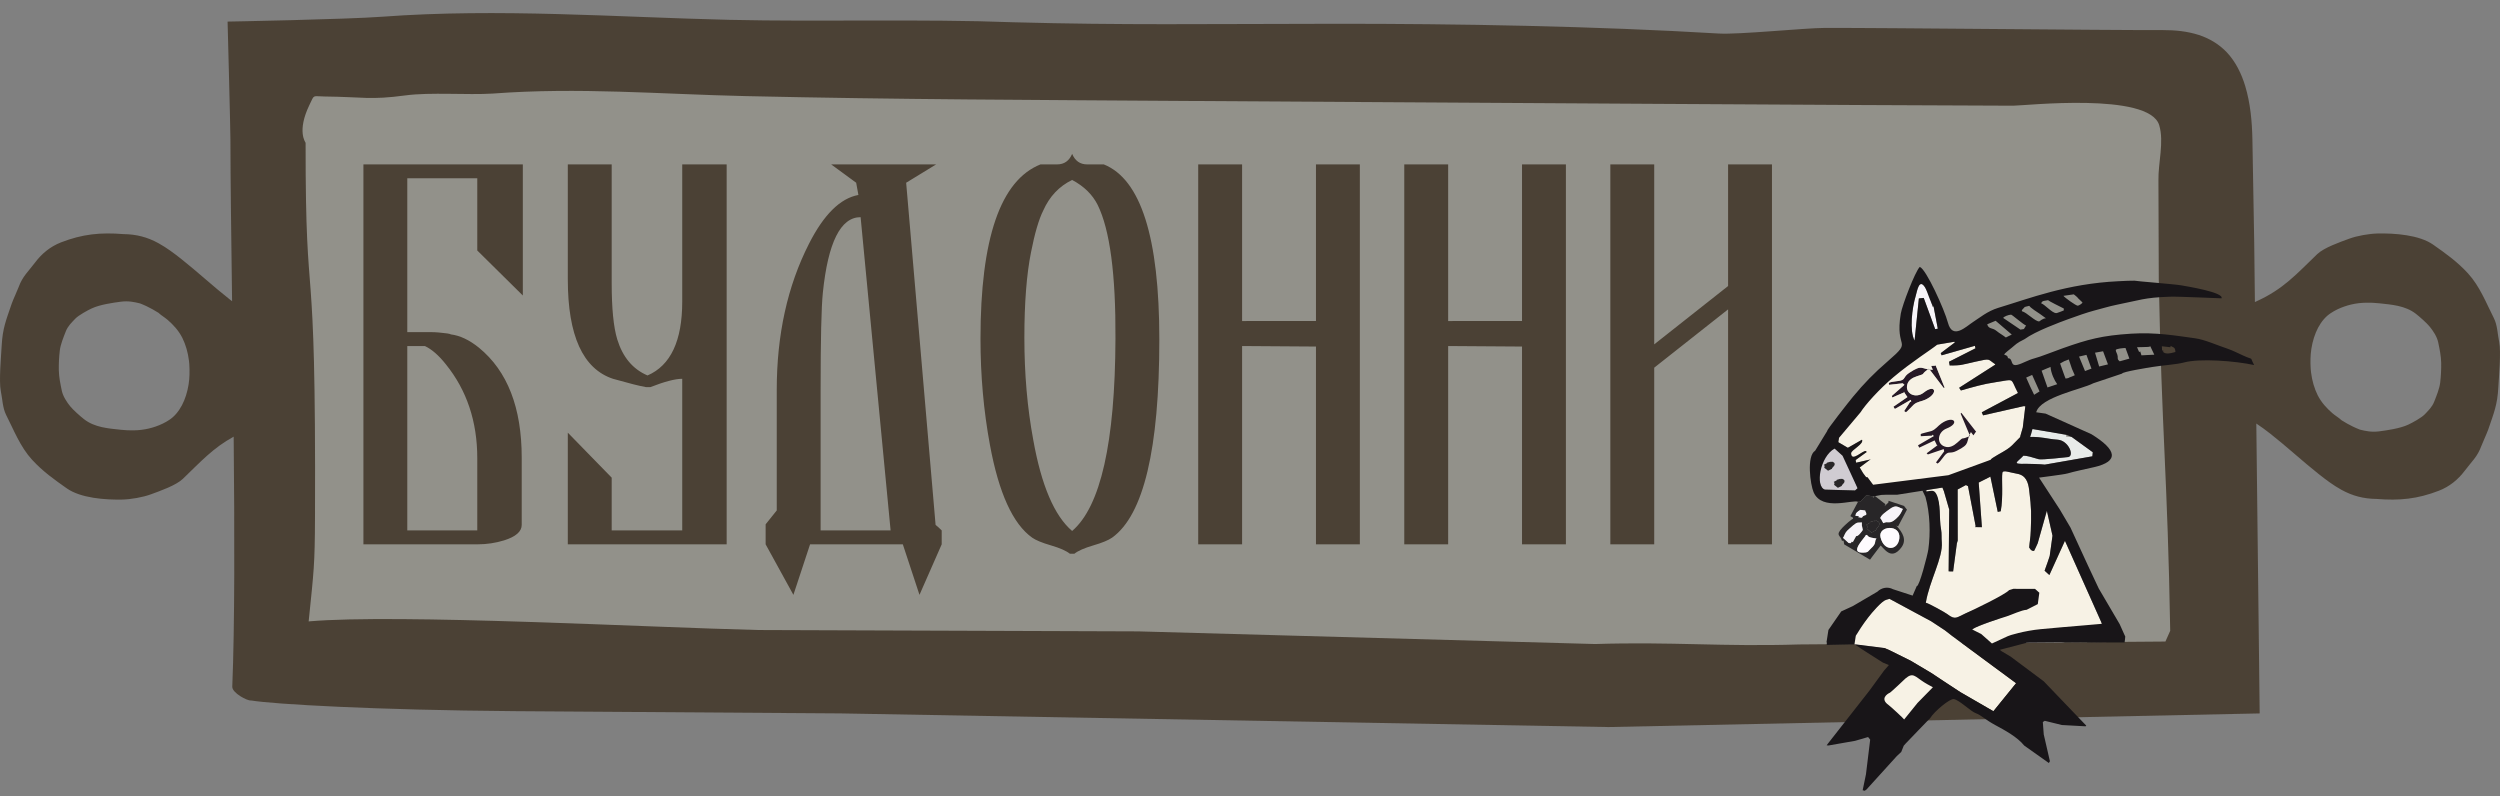
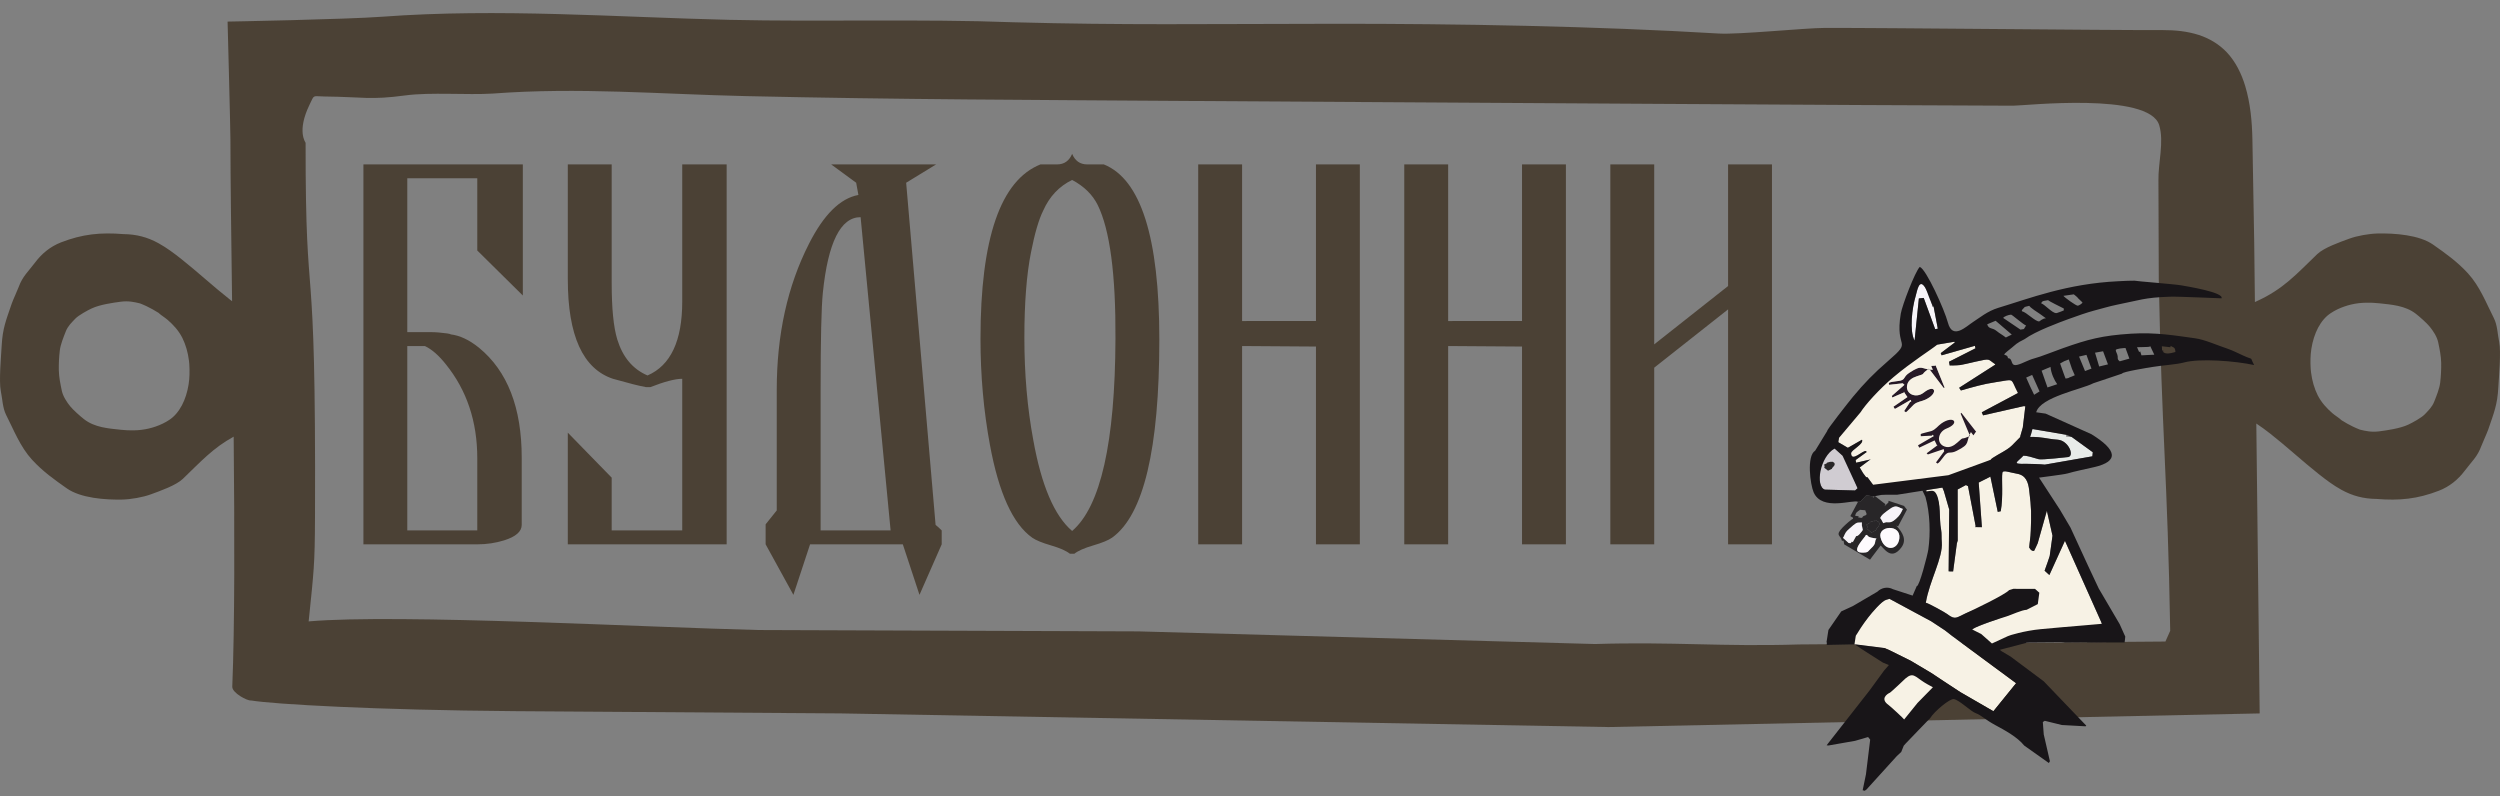
<svg xmlns="http://www.w3.org/2000/svg" width="179" height="57" viewBox="0 0 179 57" fill="none">
  <rect x="0" y="0" width="179" height="57" fill="#808080" stroke="none" />
-   <path fill-rule="evenodd" clip-rule="evenodd" d="M20.33 4.497H156.96V49.166H20.33V4.497Z" fill="#B2B09C" fill-opacity="0.361" stroke="#2B2A29" stroke-opacity="0.361" stroke-width="0.076" stroke-miterlimit="22.926" />
+   <path fill-rule="evenodd" clip-rule="evenodd" d="M20.33 4.497V49.166H20.33V4.497Z" fill="#B2B09C" fill-opacity="0.361" stroke="#2B2A29" stroke-opacity="0.361" stroke-width="0.076" stroke-miterlimit="22.926" />
  <path d="M16.631 49.166C16.613 49.611 17.712 50.194 17.977 50.154C19.609 50.423 26.831 50.839 36.86 50.919L60.169 51.08L115.168 52.057L161.793 51.081L161.552 30.325C161.899 30.553 162.231 30.8 162.556 31.054C163.737 31.982 164.835 33.003 166.011 33.936C166.529 34.346 167.063 34.747 167.645 35.069C168.454 35.515 169.247 35.714 170.157 35.724C171.799 35.856 173.088 35.732 174.629 35.134C175.383 34.841 176.002 34.337 176.477 33.704C176.972 33.044 177.381 32.71 177.66 31.945C177.745 31.713 178.073 31.001 178.153 30.767C178.56 29.569 178.813 29.002 178.88 27.737C178.917 27.029 179.088 25.185 178.942 24.489C178.825 23.925 178.819 23.284 178.556 22.768C178.021 21.72 177.557 20.498 176.703 19.568C175.925 18.721 175.108 18.148 174.219 17.521C173.222 16.817 171.457 16.692 170.242 16.718C169.632 16.731 168.77 16.881 168.2 17.092C167.55 17.332 166.402 17.727 165.911 18.198C164.409 19.641 163.497 20.694 161.575 21.569C161.536 21.586 161.494 21.606 161.451 21.628L161.402 17.383C161.357 14.915 161.314 12.448 161.272 9.98C161.247 8.698 161.128 7.399 160.759 6.166C160.49 5.28 160.079 4.429 159.442 3.749C158.886 3.163 158.191 2.749 157.425 2.5C156.605 2.238 155.739 2.153 154.882 2.155C150.412 2.165 135.136 1.989 130.649 1.999C129.227 2.003 124.495 2.486 123.075 2.401C114.289 1.874 104.368 1.693 95.437 1.703C86.074 1.713 80.438 1.807 72.551 1.594C65.993 1.344 58.769 1.573 52.208 1.42C44.202 1.232 35.677 0.58 27.369 1.197C24.773 1.39 16.295 1.546 16.295 1.546C16.297 1.622 16.497 9.174 16.498 9.951C16.503 12.954 16.558 17.06 16.617 21.567L16.444 21.433C15.263 20.505 14.165 19.484 12.989 18.551C12.47 18.14 11.937 17.74 11.354 17.418C10.546 16.971 9.753 16.773 8.843 16.762C7.201 16.631 5.912 16.755 4.371 17.353C3.617 17.646 2.998 18.15 2.523 18.782C2.028 19.442 1.619 19.777 1.34 20.542C1.255 20.774 0.927 21.485 0.847 21.719C0.44 22.918 0.187 23.485 0.12 24.749C0.083 25.458 -0.088 27.302 0.058 27.998C0.175 28.562 0.181 29.203 0.444 29.719C0.979 30.767 1.443 31.988 2.297 32.919C3.075 33.766 3.892 34.339 4.781 34.966C5.778 35.669 7.543 35.795 8.758 35.769C9.368 35.756 10.23 35.605 10.8 35.395C11.45 35.155 12.598 34.759 13.089 34.288C14.398 33.031 15.259 32.07 16.731 31.265C16.797 38.125 16.809 44.808 16.631 49.166ZM170.363 30.883C169.804 30.957 169.397 30.865 168.978 30.764C168.814 30.701 168.652 30.632 168.492 30.555C168.208 30.42 167.93 30.263 167.655 30.09C167.446 29.893 167.204 29.765 166.99 29.577C166.605 29.239 166.22 28.837 165.943 28.293C165.708 27.816 165.544 27.261 165.472 26.67C165.461 26.584 165.453 26.498 165.446 26.411C165.417 25.924 165.42 25.454 165.494 24.975C165.58 24.422 165.744 23.903 165.976 23.463C166.22 23.005 166.533 22.646 166.887 22.418C167.038 22.319 167.192 22.23 167.348 22.155C168.011 21.838 168.706 21.686 169.399 21.674C169.712 21.668 170.024 21.679 170.336 21.714C171.203 21.811 172.215 21.865 172.996 22.483C173.252 22.685 173.756 23.126 173.98 23.404C174.207 23.686 174.489 24.098 174.577 24.52C174.675 24.993 174.781 25.492 174.789 25.987C174.796 26.46 174.773 26.934 174.717 27.399C174.665 27.833 174.442 28.37 174.293 28.751C174.138 29.15 173.867 29.395 173.62 29.659C173.38 29.915 172.721 30.269 172.442 30.4C171.839 30.684 170.885 30.814 170.363 30.883ZM8.637 21.604C9.196 21.529 9.603 21.622 10.022 21.723C10.186 21.785 10.348 21.855 10.508 21.931C10.792 22.067 11.07 22.224 11.345 22.396C11.554 22.594 11.796 22.722 12.01 22.91C12.395 23.247 12.78 23.649 13.057 24.194C13.292 24.671 13.456 25.226 13.528 25.817C13.539 25.902 13.547 25.989 13.554 26.076C13.583 26.562 13.58 27.032 13.506 27.512C13.42 28.065 13.255 28.584 13.024 29.023C12.78 29.482 12.466 29.841 12.113 30.069C11.962 30.168 11.808 30.256 11.652 30.331C10.989 30.649 10.294 30.8 9.601 30.813C9.288 30.819 8.976 30.808 8.664 30.773C7.797 30.676 6.785 30.622 6.004 30.004C5.748 29.802 5.244 29.361 5.02 29.083C4.793 28.801 4.511 28.389 4.423 27.966C4.325 27.494 4.219 26.995 4.211 26.499C4.204 26.027 4.227 25.552 4.283 25.087C4.335 24.653 4.558 24.116 4.707 23.736C4.862 23.336 5.133 23.092 5.38 22.828C5.62 22.571 6.279 22.218 6.558 22.087C7.161 21.803 8.115 21.673 8.637 21.604ZM22.1 44.492C22.474 40.831 22.541 40.483 22.554 37.028C22.633 16.221 21.869 23.487 21.881 10.225C21.881 10.194 21.231 9.414 22.164 7.495C22.534 6.735 22.345 6.9 23.24 6.909C26.038 6.94 26.465 7.174 29.023 6.832C30.826 6.59 33.459 6.813 35.275 6.7C41.447 6.236 47.198 6.741 53.379 6.881C64.444 7.131 74.139 7.152 85.208 7.23C106.023 7.354 132.879 7.538 144.143 7.568C144.947 7.571 153.873 6.576 154.598 8.96C154.962 10.157 154.516 11.686 154.544 12.933L154.568 20.007C154.779 31.114 155.198 34.057 155.387 45.165L155.044 45.934L128.842 46.142C123.252 46.315 119.796 45.939 114.206 46.112L81.515 45.207L54.309 45.109C46.639 44.933 28.487 43.934 22.1 44.492Z" fill="#4B4135" />
  <path d="M37.434 21.157L34.173 17.935V12.765H29.162V23.781H30.077C30.157 23.781 30.263 23.781 30.395 23.781H30.872C31.191 23.781 31.575 23.814 32.026 23.874C32.185 23.901 32.264 23.92 32.264 23.94C32.927 24.02 33.603 24.338 34.292 24.895C36.334 26.565 37.355 29.19 37.355 32.769V37.581C37.355 38.058 36.931 38.429 36.082 38.694C35.472 38.88 34.849 38.973 34.213 38.973H26.021V11.771H37.434V21.157ZM34.173 32.809C34.173 30.184 33.424 27.944 31.926 26.088C31.422 25.452 30.925 25.014 30.422 24.776H29.162V37.978H34.173V32.809ZM52.029 38.973H40.655V30.979L43.797 34.2V37.978H48.848V27.122C48.344 27.122 47.582 27.321 46.568 27.718H46.249C45.799 27.639 45.01 27.44 43.89 27.122C41.736 26.406 40.655 24.033 40.655 20.003V11.771H43.797V20.282C43.797 22.084 43.929 23.423 44.195 24.298C44.586 25.571 45.308 26.433 46.362 26.883C48.019 26.167 48.848 24.404 48.848 21.594V11.771H52.029V38.973ZM67.426 38.973L65.835 42.592L64.642 38.973H58.001L56.808 42.592L54.819 38.973V37.541L55.615 36.547V27.917C55.615 23.967 56.384 20.48 57.921 17.458C58.982 15.364 60.162 14.197 61.461 13.959L61.302 13.084L59.512 11.771H67.028L64.881 13.084L66.988 37.581C67.121 37.687 67.267 37.819 67.426 37.978V38.973ZM63.767 37.978L61.62 15.549C60.188 15.549 59.287 17.352 58.916 20.958C58.809 21.992 58.756 24.325 58.756 27.957V37.978H63.767ZM83.008 24.298C83.008 32.146 81.882 36.878 79.628 38.495C79.363 38.681 78.912 38.867 78.276 39.052C77.64 39.238 77.189 39.437 76.924 39.649H76.606C76.341 39.437 75.89 39.238 75.254 39.052C74.617 38.867 74.166 38.681 73.901 38.495C72.523 37.514 71.515 35.301 70.879 31.854C70.428 29.415 70.203 26.883 70.203 24.258C70.203 17.074 71.635 12.911 74.498 11.771H75.691C76.195 11.771 76.553 11.52 76.765 11.016C76.977 11.52 77.335 11.771 77.839 11.771H79.032C81.683 12.832 83.008 17.007 83.008 24.298ZM79.867 24.258C79.893 19.645 79.469 16.451 78.594 14.674C78.223 13.932 77.613 13.335 76.765 12.885C75.837 13.335 75.147 14.064 74.697 15.072C74.379 15.708 74.087 16.703 73.822 18.055C73.504 19.645 73.345 21.687 73.345 24.179C73.345 26.777 73.557 29.216 73.981 31.496C74.564 34.757 75.492 36.931 76.765 38.018C78.806 36.268 79.84 31.682 79.867 24.258ZM97.365 38.973H94.223V24.813L88.934 24.776V38.973H85.792V11.771H88.934V22.986L94.223 22.984V11.771H97.365V38.973ZM112.119 38.973H108.977V24.813L103.688 24.776V38.973H100.546V11.771H103.688V22.986L108.977 22.984V11.771H112.119V38.973ZM126.873 38.973H123.731V22.151L118.442 26.326V38.973H115.3V11.771H118.442V24.656L123.731 20.48V11.771H126.873V38.973Z" fill="#4B4135" />
  <path fill-rule="evenodd" clip-rule="evenodd" d="M137.084 24.389L137.392 21.367L137.74 21.332L138.559 23.566L138.748 23.534L138.445 21.948L138.336 21.968C138.35 21.589 138.099 21.009 137.841 20.588C137.401 19.872 137.259 20.883 137.167 21.179C136.901 22.037 136.706 23.689 137.084 24.389Z" fill="#F7F4F9" />
  <path fill-rule="evenodd" clip-rule="evenodd" d="M138.388 26.479C137.506 26.449 137.682 26.048 136.708 26.69C136.329 26.94 136.413 27.1 136.191 27.209C135.959 27.322 135.488 27.282 135.239 27.417L135.254 27.553L136.236 27.444L136.357 27.553L135.46 28.342L135.483 28.462L136.367 28.079L136.31 28.046L136.571 28.431L135.57 29.12L135.671 29.282L136.809 28.63L136.83 28.667L136.836 28.791L136.778 28.753L136.336 29.435L136.456 29.513C136.503 29.537 136.909 29.07 137.031 28.966C137.278 28.753 137.58 28.748 137.86 28.616C138.827 28.164 138.566 27.448 137.74 28.11C137.161 28.574 136.344 28.178 136.576 27.481C136.658 27.236 136.901 27.052 137.241 26.944C137.931 26.725 137.501 26.848 137.97 26.5L138.113 26.392L139.162 27.773L139.236 27.762L138.591 26.161L138.535 26.184L138.273 26.201L138.388 26.479Z" fill="#261926" />
  <path fill-rule="evenodd" clip-rule="evenodd" d="M136.709 26.69C137.682 26.048 137.506 26.449 138.389 26.479L138.273 26.201L138.535 26.184L138.591 26.161L139.237 27.762L139.163 27.773L138.113 26.392L137.971 26.5C137.501 26.848 137.931 26.725 137.241 26.944C136.901 27.052 136.658 27.236 136.576 27.481C136.345 28.178 137.161 28.574 137.74 28.11C138.566 27.448 138.827 28.164 137.861 28.616C137.58 28.748 137.278 28.753 137.031 28.966C136.91 29.07 136.503 29.537 136.456 29.513L136.336 29.435L136.778 28.753L136.836 28.791L136.831 28.667L136.809 28.63L135.671 29.283L135.57 29.12L136.571 28.431L136.311 28.046L136.367 28.079L135.483 28.462L135.46 28.342L136.358 27.553L136.236 27.444L135.254 27.554L135.239 27.417C135.488 27.282 135.959 27.322 136.192 27.209C136.413 27.1 136.329 26.94 136.709 26.69ZM138.711 24.674L138.579 24.726C136.882 24.666 133.482 29.002 133.085 29.029L133.082 29.525L131.669 31.289L131.674 31.351L131.543 31.657L131.63 31.665L132.304 32.061L132.378 32.037L133.319 31.484C133.475 31.796 132.531 32.219 132.539 32.458C132.56 33.129 133.392 32.212 133.606 32.299L133.654 32.365L132.865 32.938L132.897 33.131L133.858 32.913L133.953 32.87L133.155 33.47L133.399 33.88L133.611 34.163L133.713 34.173L134.11 34.708L134.101 34.802L140.25 34.199L140.331 34.188L142.545 32.917C142.498 32.835 143.489 32.332 143.698 32.177C144.066 31.903 144.454 32.563 144.698 31.235L144.655 31.224L144.833 30.608L145.014 29.088L144.887 29.081L141.989 29.739L141.895 29.519L144.525 28.12L144.598 28.258C143.994 27.099 144.299 27.156 142.952 27.354C141.941 27.503 141.286 27.709 140.401 27.959L140.276 27.764L142.865 26.106L142.838 26.063C142.295 25.704 142.554 25.653 141.467 25.892C140.366 26.133 140.805 26.049 139.596 26.166L139.55 25.901L141.445 24.938L141.401 24.76L139.023 25.441L138.956 25.285L139.964 24.523L139.942 24.468L138.711 24.674Z" fill="#F7F2E5" />
  <path fill-rule="evenodd" clip-rule="evenodd" d="M145.524 30.718L145.404 31.18L145.356 31.163L145.362 31.286C146.221 31.265 146.513 31.423 147.328 31.481C148.088 31.536 148.541 32.606 148.098 32.722C148.091 32.724 146.183 32.941 145.974 32.88C145.461 32.728 145.117 32.619 144.876 32.625C144.703 32.807 143.836 33.248 144.91 33.211C144.924 33.209 146.211 33.23 146.409 33.267L149.812 32.672L149.844 32.381L148.342 31.293L147.927 31.261L147.948 31.132L145.524 30.718Z" fill="#E8EBE9" />
  <path fill-rule="evenodd" clip-rule="evenodd" d="M130.66 35.057L132.821 35.117L133.003 34.959L132.069 32.542L131.923 32.624L131.36 32.115C130.233 32.474 129.974 34.876 130.66 35.057Z" fill="#D0CCD2" />
-   <path fill-rule="evenodd" clip-rule="evenodd" d="M132.831 36.934L133.084 36.965L133.043 37.048C133.213 37.054 133.137 37.085 133.293 37.078C133.368 37.074 133.33 37.012 133.419 36.955C133.488 36.912 133.571 36.92 133.621 36.861C133.696 36.773 133.577 36.683 133.556 36.538L133.183 36.503C132.991 36.645 132.88 36.662 132.831 36.934Z" fill="#F7F4F9" />
  <path fill-rule="evenodd" clip-rule="evenodd" d="M133.6 38.305L133.683 38.301C133.768 38.504 134.127 38.517 134.358 38.559C134.172 38.753 134.403 38.879 133.962 39.267C133.715 39.483 133.822 39.577 133.287 39.565C132.428 39.545 133.569 38.451 133.6 38.305ZM134.643 38.463C134.453 37.644 136.103 37.493 135.994 38.538C135.902 39.428 134.889 39.523 134.643 38.463ZM132.9 38.38L132.661 38.813L132.71 38.85L132.593 38.772L132.51 38.89L132.366 38.88L131.955 38.505L131.993 38.464C132.142 38.146 132.141 38.093 132.412 37.857C132.526 37.758 132.864 37.429 133.02 37.422L133.309 37.408L133.309 37.616L133.376 37.943C133.298 38.072 133.028 38.432 132.9 38.38ZM133.885 37.383L134.192 37.289L134.19 37.236L134.216 37.321L134.339 37.276C134.429 37.331 134.55 37.356 134.555 37.473L134.557 37.514C134.566 37.709 134.342 37.806 134.321 37.958L133.994 38.135L133.662 37.847C133.688 37.795 133.701 37.8 133.697 37.721C133.69 37.563 133.709 37.705 133.636 37.575L133.908 37.417L133.937 37.459L133.885 37.383ZM132.831 36.933C132.881 36.661 132.992 36.644 133.184 36.502L133.557 36.537C133.578 36.683 133.697 36.772 133.622 36.86C133.572 36.919 133.489 36.911 133.42 36.955C133.331 37.011 133.369 37.074 133.294 37.077C133.138 37.084 133.214 37.054 133.044 37.047L133.085 36.965L132.831 36.933ZM134.844 37.459L134.657 37.116L134.622 37.139C134.631 36.901 135.096 36.606 135.277 36.469C135.777 36.088 135.89 36.33 136.246 36.44C136.09 36.772 136.028 36.894 135.757 37.142C135.269 37.59 135.206 37.264 134.844 37.459ZM133.032 35.93L132.484 36.954L132.672 37.065L132.676 37.148C132.579 37.163 132.123 37.568 131.926 37.773C131.351 38.37 131.818 38.325 131.88 38.718L131.998 38.714L132.045 38.978L133.893 40.073L134.068 39.835L134.657 39.058L134.586 39.004C134.888 39.204 135.372 40.197 136.126 39.214C136.533 38.685 136.27 38.153 135.763 37.623L135.9 37.695L136.537 36.49L136.327 36.224L135.219 35.856L135.211 35.977L134.936 36.241L134.998 36.101L134.229 35.503L134.091 35.671L134.133 35.546L133.631 35.461L133.292 35.821L133.206 35.92L133.032 35.93Z" fill="#282628" />
  <path fill-rule="evenodd" clip-rule="evenodd" d="M134.844 37.459C135.205 37.265 135.268 37.59 135.756 37.142C136.027 36.894 136.089 36.772 136.245 36.44C135.889 36.33 135.776 36.088 135.276 36.469C135.096 36.606 134.63 36.901 134.621 37.139L134.656 37.116L134.844 37.459Z" fill="#F7F4F9" />
  <path fill-rule="evenodd" clip-rule="evenodd" d="M133.661 37.846L133.994 38.135L134.321 37.958C134.341 37.806 134.566 37.708 134.557 37.514L134.555 37.473C134.549 37.356 134.429 37.33 134.338 37.276L134.215 37.321L134.189 37.235L134.191 37.289L133.884 37.383L133.936 37.458L133.907 37.417L133.636 37.575C133.709 37.705 133.689 37.562 133.697 37.721C133.701 37.8 133.687 37.795 133.661 37.846Z" fill="#282628" />
  <path fill-rule="evenodd" clip-rule="evenodd" d="M132.899 38.38C133.027 38.432 133.297 38.073 133.376 37.944L133.308 37.617L133.309 37.408L133.019 37.422C132.864 37.429 132.526 37.758 132.412 37.858C132.14 38.094 132.141 38.146 131.992 38.465L131.955 38.505L132.365 38.88L132.509 38.891L132.592 38.773L132.709 38.851L132.66 38.813L132.899 38.38Z" fill="#F7F4F9" />
  <path fill-rule="evenodd" clip-rule="evenodd" d="M134.643 38.463C134.889 39.523 135.901 39.428 135.994 38.537C136.102 37.493 134.453 37.643 134.643 38.463Z" fill="#FEFBFE" />
  <path fill-rule="evenodd" clip-rule="evenodd" d="M133.6 38.306C133.569 38.451 132.428 39.545 133.287 39.565C133.822 39.577 133.715 39.484 133.962 39.267C134.403 38.879 134.172 38.754 134.358 38.56C134.127 38.517 133.768 38.505 133.683 38.302L133.6 38.306Z" fill="#FEFBFE" />
  <path fill-rule="evenodd" clip-rule="evenodd" d="M137.682 35.131C137.933 35.407 138.777 34.655 138.885 36.599C138.909 37.014 138.9 37.511 138.983 37.918C139.01 38.056 139.012 38.588 139.033 38.824C139.128 39.926 138.141 41.607 137.888 43.156C138.111 43.204 139.277 43.856 139.41 43.96C140.015 44.43 140.08 44.207 140.758 43.907C142.716 43.092 144.182 43.001 145.542 43.368L141.029 45.071C139.991 45.462 141.571 46.127 142.254 46.268C143.118 46.447 144.849 46.025 144.849 46.025L147.597 46.004L149.385 45.736L149.612 45.533L149.855 45.696L150.806 45.69L150.445 44.532L147.85 38.721L146.734 41.174L146.417 40.883L146.393 40.862L146.759 39.836L146.959 38.357L146.752 37.439L146.556 36.571L145.906 38.877L145.648 39.43C145.446 39.486 145.29 39.2 145.29 39.2C145.324 38.84 145.383 38.573 145.403 38.002C145.445 36.796 145.458 36.462 145.288 35.08C145.221 34.535 145.059 34.027 144.425 33.92C143.862 33.825 143.403 33.617 143.368 33.861C143.305 34.31 143.444 35.565 143.253 36.606L143.039 36.651L142.513 34.128L141.675 34.551L141.904 37.747L141.457 37.677L140.91 34.809L140.76 34.729L140.31 34.97L140.168 35.047L140.173 38.703L140.113 38.905L139.844 40.915L139.523 40.908L139.564 36.484L139.182 35.164L139.153 35.095L139.077 34.911L137.682 35.131Z" fill="#F7F2E5" />
  <path fill-rule="evenodd" clip-rule="evenodd" d="M132.779 46.137L133.709 46.333L134.936 46.402L133.407 45.605L133.045 45.826L132.875 45.955L132.779 46.137Z" fill="#B1ADB1" />
  <path fill-rule="evenodd" clip-rule="evenodd" d="M132.858 46.154L134.936 46.403L135.288 46.555L136.803 47.308L138.282 48.186L139.195 48.792L140.362 49.558L142.728 50.925L144.354 48.916L142.396 47.473L139.768 45.53L139.554 45.364L139.253 45.13L138.282 44.49L135.29 42.877L135.073 42.938L135.022 42.961C134.736 43.035 134.016 43.872 133.754 44.218C133.374 44.721 132.18 45.867 132.858 46.154Z" fill="#F7F2E5" />
  <path fill-rule="evenodd" clip-rule="evenodd" d="M138.495 50.771L136.661 52.2C135.822 52.855 133.764 50.91 134.174 50.505L136.735 47.977C136.735 47.977 139.361 49.642 139.434 49.52C139.508 49.399 139.434 49.52 138.495 50.771Z" fill="#F7F2E5" />
  <path fill-rule="evenodd" clip-rule="evenodd" d="M137.295 50.329L136.337 51.514C136.332 51.477 135.376 50.587 135.221 50.478C134.602 50.041 135.105 49.688 135.325 49.594C135.383 49.569 136.436 48.583 136.425 48.584C136.977 48.116 137.096 48.426 137.768 48.853C138.1 49.063 138.382 49.184 138.393 49.211L137.295 50.329ZM150.806 44.62C150.74 44.668 148.178 44.849 146.121 45.047C144.927 45.162 143.841 45.499 143.763 45.548L145.114 46.023L149.464 45.989L151.203 45.965L150.806 44.62ZM145.107 43.662L145.906 43.254L146.016 42.439L145.708 42.163L144.153 42.16L143.852 42.252C143.573 42.576 141.257 43.686 140.758 43.907C140.08 44.206 140.015 44.43 139.41 43.959C139.276 43.856 138.111 43.204 137.888 43.156C138.14 41.607 139.127 39.926 139.032 38.824C138.996 38.51 139.045 38.226 138.983 37.918C138.9 37.511 138.908 37.014 138.885 36.599C138.861 36.176 138.82 35.713 138.646 35.378C138.54 35.175 138.416 35.111 138.187 35.151C137.553 35.26 138.333 35.057 137.631 35.091L137.861 35.577C138.193 36.747 138.228 38.199 138.069 39.335C138.014 39.729 137.415 42.036 137.242 41.959L136.944 42.645L135.539 42.188C135.169 41.992 134.728 42.063 134.414 42.369L132.66 43.397L131.832 43.778L130.915 45.106C130.692 46.493 130.82 45.656 130.796 46.179L132.779 46.137L132.875 45.522C133.022 45.27 133.396 44.691 133.754 44.217C134.015 43.871 134.735 43.035 135.021 42.96L135.073 42.937L135.29 42.877L138.281 44.489L139.252 45.129L139.768 45.53L142.396 47.472L144.354 48.916L142.728 50.924L140.362 49.557L139.195 48.791L138.282 48.186L136.802 47.307L135.287 46.555L134.935 46.402L132.784 46.126L133.342 46.502L133.864 46.837L134.819 47.443L135.244 47.619L134.9 48.012L133.86 49.438L130.883 53.237L130.787 53.367L130.926 53.376L132.831 53.042L133.755 52.772L133.905 52.959L133.602 55.443L133.367 56.581L133.513 56.618L133.637 56.533L135.818 54.129L136.128 53.842L136.308 53.393L136.444 53.239C136.554 53.122 138.215 51.397 138.197 51.425C138.494 50.932 139.618 50.002 139.895 50.053C140.305 50.127 141.103 50.946 141.491 51.076C141.826 51.189 142.16 51.538 142.848 51.909C143.544 52.285 144.435 52.763 144.936 53.384L146.698 54.632L146.773 54.502L146.332 52.583L146.267 51.699L146.405 51.61L147.63 51.911L149.327 52.004L149.379 51.958L146.333 48.782L143.955 47.008L143.313 46.627L143.186 46.526L145.114 46.023L143.763 45.548L142.623 46.074L141.861 45.399L141.21 45.069C141.607 44.776 143.153 44.299 143.677 44.132C144.037 44.017 144.759 43.673 145.107 43.662Z" fill="#181518" />
  <path fill-rule="evenodd" clip-rule="evenodd" d="M131.36 32.115L131.923 32.624L133.003 34.959L132.821 35.117L130.66 35.057C129.954 34.833 130.312 32.694 131.36 32.115ZM145.09 33.207C143.95 33.243 144.465 33.107 144.876 32.626C145.117 32.62 145.461 32.729 145.974 32.88C146.183 32.942 148.091 32.725 148.098 32.723C148.541 32.607 148.088 31.536 147.328 31.482C146.513 31.423 146.221 31.265 145.362 31.287L145.524 30.718L147.948 31.132L148.342 31.293L149.844 32.381L149.812 32.672L146.409 33.267C146.211 33.231 145.105 33.205 145.09 33.207ZM145.502 26.844L146.031 28.027L145.643 28.267L145.36 27.676L145.074 27.036L145.502 26.844ZM146.816 26.27C146.855 26.732 147.097 27.24 147.296 27.509L146.601 27.742L146.179 26.541L146.816 26.27ZM148.125 25.736L148.354 26.414L148.554 26.868L148.328 26.966L148.169 27.025C148.089 27.09 148.028 27.073 147.898 27.107C147.879 27.104 147.544 26.129 147.504 26.026L147.796 25.864L148.125 25.736ZM149.389 25.408L149.749 26.393L149.287 26.567L148.86 25.531L149.389 25.408ZM150.58 25.151L150.93 26.09L150.3 26.241L150.004 25.253L150.58 25.151ZM155.761 25.203C155.4 25.305 155.02 25.396 154.848 25.163L154.936 25.136L154.803 25.082L154.789 24.793L155.412 24.863L155.409 24.764C155.63 24.897 155.736 24.833 155.761 25.203ZM151.489 25.073C151.483 24.958 152.045 24.923 152.185 24.916L152.464 25.677L151.771 25.871C151.594 25.732 151.639 25.691 151.626 25.512C151.615 25.356 151.495 25.202 151.489 25.073ZM153.301 24.855L153.797 24.84C153.894 24.836 153.904 24.823 153.961 24.791L154.247 25.395L153.329 25.442L153.237 25.155L153.163 25.21L153.012 24.861L153.301 24.855ZM139.941 24.468L139.963 24.523L138.955 25.285L139.022 25.441L141.4 24.76L141.444 24.938L139.549 25.901L139.595 26.166C140.38 26.207 140.69 26.062 141.466 25.892C142.554 25.653 142.295 25.704 142.837 26.063L142.864 26.106L140.275 27.764L140.4 27.959C141.285 27.709 141.941 27.503 142.951 27.354C144.298 27.157 143.878 26.983 144.482 28.142L141.894 29.519L141.988 29.739L144.887 29.081L145.013 29.088L144.832 30.608L144.633 31.301C143.982 31.964 144.065 31.903 143.697 32.177C143.489 32.332 142.497 32.835 142.544 32.917L139.504 34.025L134.109 34.708L133.712 34.173L133.611 34.163L133.398 33.88L133.154 33.47L133.952 32.87L133.857 32.913L132.896 33.131L132.864 32.938L133.653 32.365L133.605 32.299C133.392 32.212 132.559 33.129 132.538 32.458C132.53 32.219 133.474 31.796 133.318 31.484L132.304 32.061L131.629 31.665L131.673 31.351L133.211 29.525C133.565 28.969 134.533 27.882 135.568 27.009C136.874 25.907 138.287 25.027 138.711 24.674L139.941 24.468ZM142.887 22.967L144.042 23.954L143.618 24.165C143.402 23.992 143.151 23.861 142.942 23.687C142.652 23.445 142.389 23.586 142.284 23.219L142.887 22.967ZM143.426 22.763C143.499 22.653 143.809 22.538 143.995 22.529C144.057 22.526 144.911 23.272 145.067 23.306L144.91 23.559L144.665 23.601L143.426 22.763ZM145.293 21.898L145.392 22.005L145.646 22.2L146.063 22.48L146.488 22.789C146.241 22.795 146.04 23.012 146.006 23.014C145.72 23.027 145.106 22.358 144.771 22.285L144.767 22.202L144.975 21.978L145.088 21.948L145.293 21.898ZM147.768 22.088L147.766 22.227C147.702 22.253 147.313 22.413 147.262 22.416L147.221 22.417C146.944 22.431 146.379 21.771 146.152 21.723C146.2 21.501 146.444 21.547 146.639 21.492C146.66 21.538 147.583 22 147.768 22.088ZM148.483 21.075C148.483 21.075 148.784 21.305 148.786 21.349L149.103 21.653C149.107 21.728 148.84 21.885 148.77 21.889C148.645 21.895 147.832 21.31 147.741 21.182L148.483 21.075ZM137.083 24.388C136.705 23.688 136.901 22.036 137.166 21.179C137.258 20.883 137.4 19.872 137.841 20.588C137.992 20.836 138.328 21.97 138.444 21.948L138.747 23.534L138.558 23.566L137.739 21.332L137.391 21.367L137.083 24.388ZM133.031 35.93L133.205 35.92L133.291 35.821L133.63 35.461L134.132 35.546L134.706 35.436L134.996 35.425L135.824 35.425L138.102 35.065L139.077 34.911L139.153 35.095L139.181 35.164L139.564 36.484L139.522 40.908L139.843 40.915L140.112 38.905L140.173 38.703L140.168 35.046L140.31 34.97L140.76 34.729L140.909 34.809L141.457 37.677L141.402 37.744L141.904 37.747L141.675 34.551L142.513 34.128L143.039 36.65L143.253 36.606C143.444 35.565 143.305 34.31 143.368 33.861C143.403 33.617 143.862 33.825 144.425 33.92C145.058 34.027 145.221 34.535 145.288 35.08C145.458 36.462 145.444 36.795 145.403 38.002C145.383 38.573 145.319 38.727 145.29 39.2C145.402 39.413 145.528 39.47 145.641 39.442C145.732 39.273 145.825 39.064 145.899 38.899L146.555 36.571L146.752 37.439V37.439L146.959 38.357L146.757 39.808L146.609 40.255L146.393 40.862L146.734 41.174L147.85 38.721L150.445 44.532L150.462 44.587L150.477 44.6L150.551 44.873L150.806 45.69L149.855 45.696L149.437 45.929L149.444 45.989L150.53 45.997L152.121 46.003C152.132 45.991 152.169 45.574 152.169 45.574L152.098 45.425L151.767 44.687L150.267 42.131L149.509 40.517L148.246 37.774L147.483 36.482L145.997 34.198C146.028 34.182 147.728 33.989 148.044 33.896C148.528 33.753 149.208 33.615 149.94 33.447C151.759 33.029 151.556 32.205 149.742 31.087L146.466 29.615L145.792 29.519C146.086 28.421 149.085 27.867 149.879 27.442L151.941 26.75C151.949 26.62 153.801 26.327 154.087 26.279C154.89 26.147 155.803 26.106 156.378 25.952C157.506 25.649 160.023 25.839 161.397 26.137C161.026 25.449 161.457 25.853 160.577 25.441C160.336 25.328 159.817 25.075 159.495 24.968C158.738 24.718 157.859 24.314 157.17 24.221C155.835 24.042 154.374 23.776 152.58 23.892C150.497 24.026 149.51 24.294 147.72 24.925C147.01 25.175 146.111 25.544 145.665 25.658C145.208 25.776 144.829 26.023 144.461 26.117C143.883 26.264 144.18 25.661 143.77 25.646C143.739 25.201 143.037 25.696 144.06 24.883C144.331 24.667 144.363 24.573 144.961 24.283C145.738 23.71 147.515 23.062 148.088 22.851C148.619 22.655 149.503 22.349 149.919 22.243C150.456 22.107 151.026 21.926 151.567 21.819C153.209 21.496 153.506 21.306 155.368 21.244C156.047 21.221 159.039 21.371 159.059 21.36C159.267 20.936 156.575 20.5 156.176 20.43C155.7 20.345 152.832 20.124 152.827 20.097L152.33 20.105L151.669 20.136C147.992 20.31 145.318 21.366 143.071 22.043C142.299 22.277 141.719 22.771 141.274 23.053C140.792 23.36 139.806 24.366 139.473 23.109C139.22 22.156 137.904 19.249 137.454 19.11C137.112 19.468 136.198 21.854 136.097 22.452C135.645 25.121 137.024 24.258 135.198 25.836C134.133 26.757 133.472 27.448 132.677 28.404C132.391 28.748 130.76 30.818 130.83 30.856L129.965 32.27C129.341 32.646 129.616 34.695 129.856 35.249C130.456 36.632 132.713 35.738 133.031 35.93Z" fill="#181518" />
  <path fill-rule="evenodd" clip-rule="evenodd" d="M141.116 30.933C140.7 31.712 141.136 31.76 140.093 32.282C139.687 32.486 139.59 32.333 139.385 32.47C139.171 32.615 138.97 33.043 138.729 33.192L138.618 33.11L139.204 32.315L139.17 32.154L138.038 32.538L137.946 32.457L138.72 31.884L138.72 31.949L138.517 31.531L137.42 32.053L137.329 31.885L138.464 31.225L138.442 31.188L138.338 31.121L138.341 31.191L137.53 31.232L137.522 31.089C137.525 31.036 138.132 30.918 138.283 30.865C138.591 30.758 138.747 30.499 139.001 30.321C139.876 29.71 140.366 30.294 139.379 30.679C138.687 30.948 138.622 31.853 139.342 32.001C139.595 32.053 139.876 31.934 140.139 31.694C140.674 31.206 140.353 31.517 140.888 31.284L141.054 31.215L140.382 29.615L140.429 29.557L141.492 30.916L141.445 30.953L141.299 31.172L141.116 30.933Z" fill="#261926" />
-   <path fill-rule="evenodd" clip-rule="evenodd" d="M131.314 34.709L131.593 34.928L131.868 34.794C131.885 34.678 132.074 34.605 132.066 34.458L132.065 34.426C132.06 34.337 131.959 34.318 131.883 34.277L131.78 34.311L131.758 34.246L131.759 34.286L131.502 34.358L131.545 34.415L131.521 34.384L131.293 34.504C131.354 34.602 131.338 34.494 131.344 34.614C131.347 34.674 131.336 34.67 131.314 34.709Z" fill="#282628" />
  <path fill-rule="evenodd" clip-rule="evenodd" d="M130.609 33.484L130.888 33.702L131.164 33.568C131.181 33.453 131.369 33.379 131.362 33.232L131.36 33.201C131.355 33.112 131.254 33.093 131.178 33.051L131.075 33.085L131.053 33.02L131.054 33.061L130.797 33.132L130.84 33.19L130.816 33.158L130.588 33.278C130.649 33.376 130.633 33.269 130.639 33.388C130.642 33.449 130.631 33.445 130.609 33.484Z" fill="#282628" />
</svg>